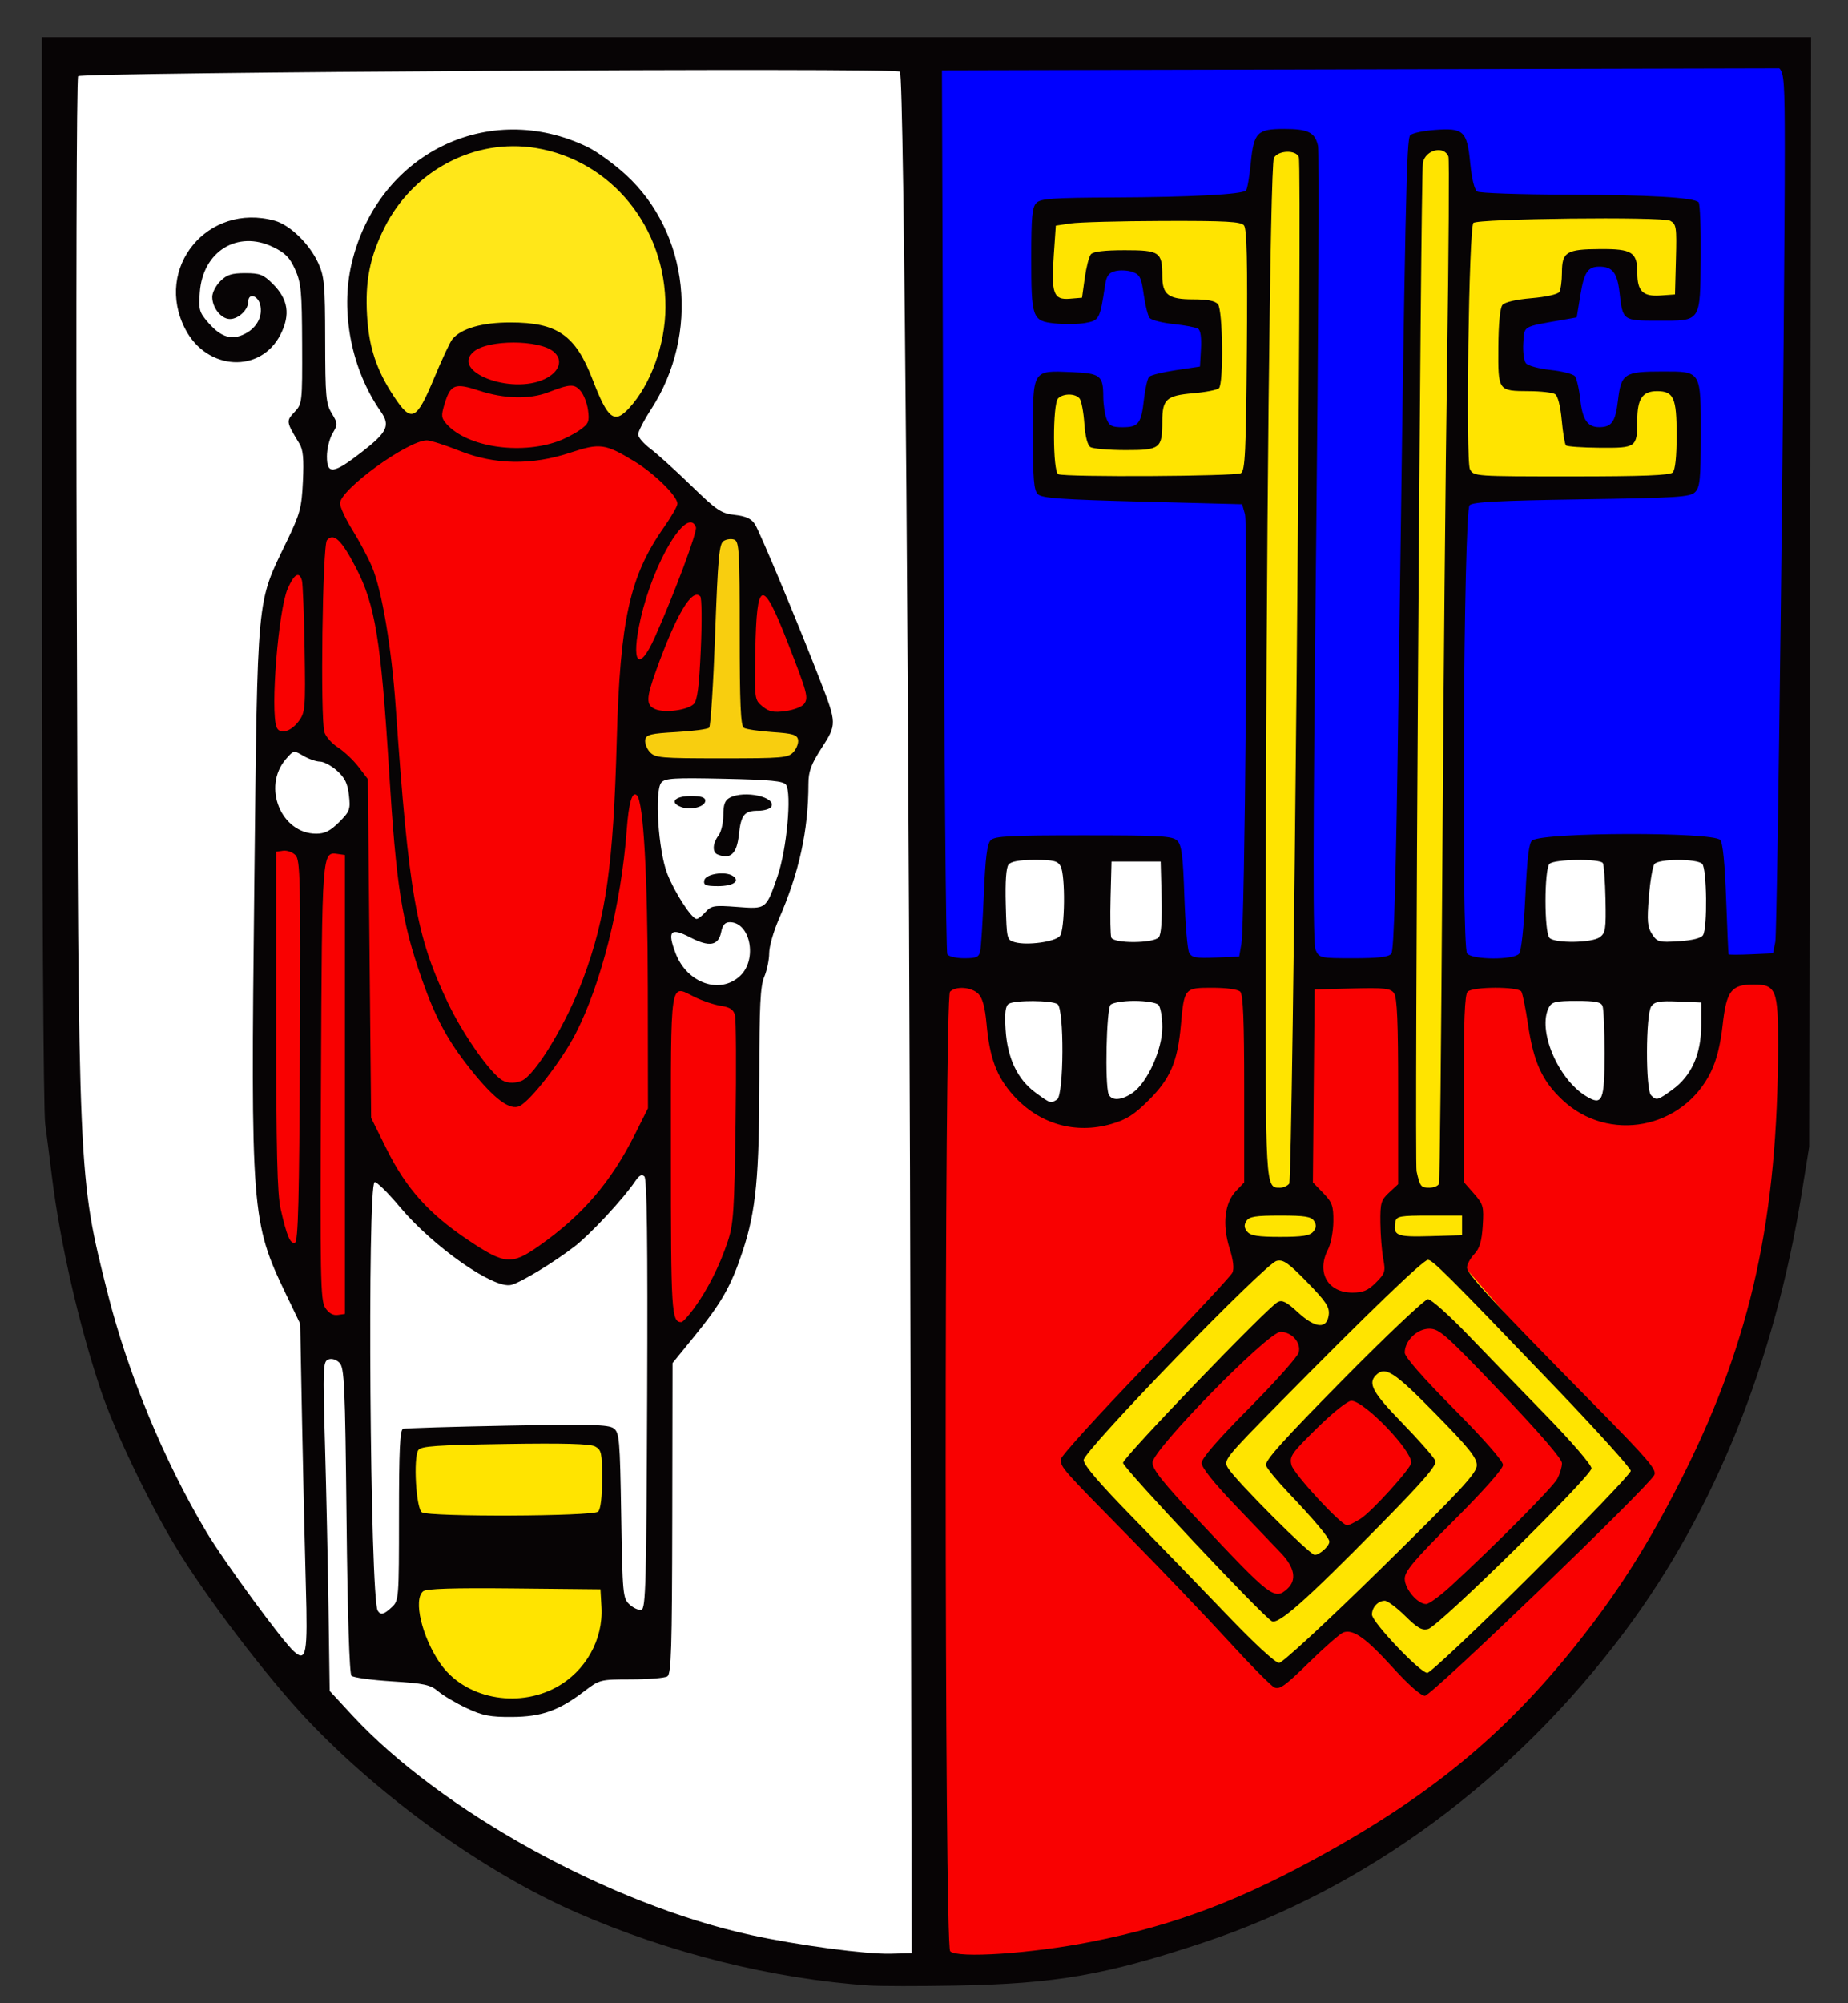
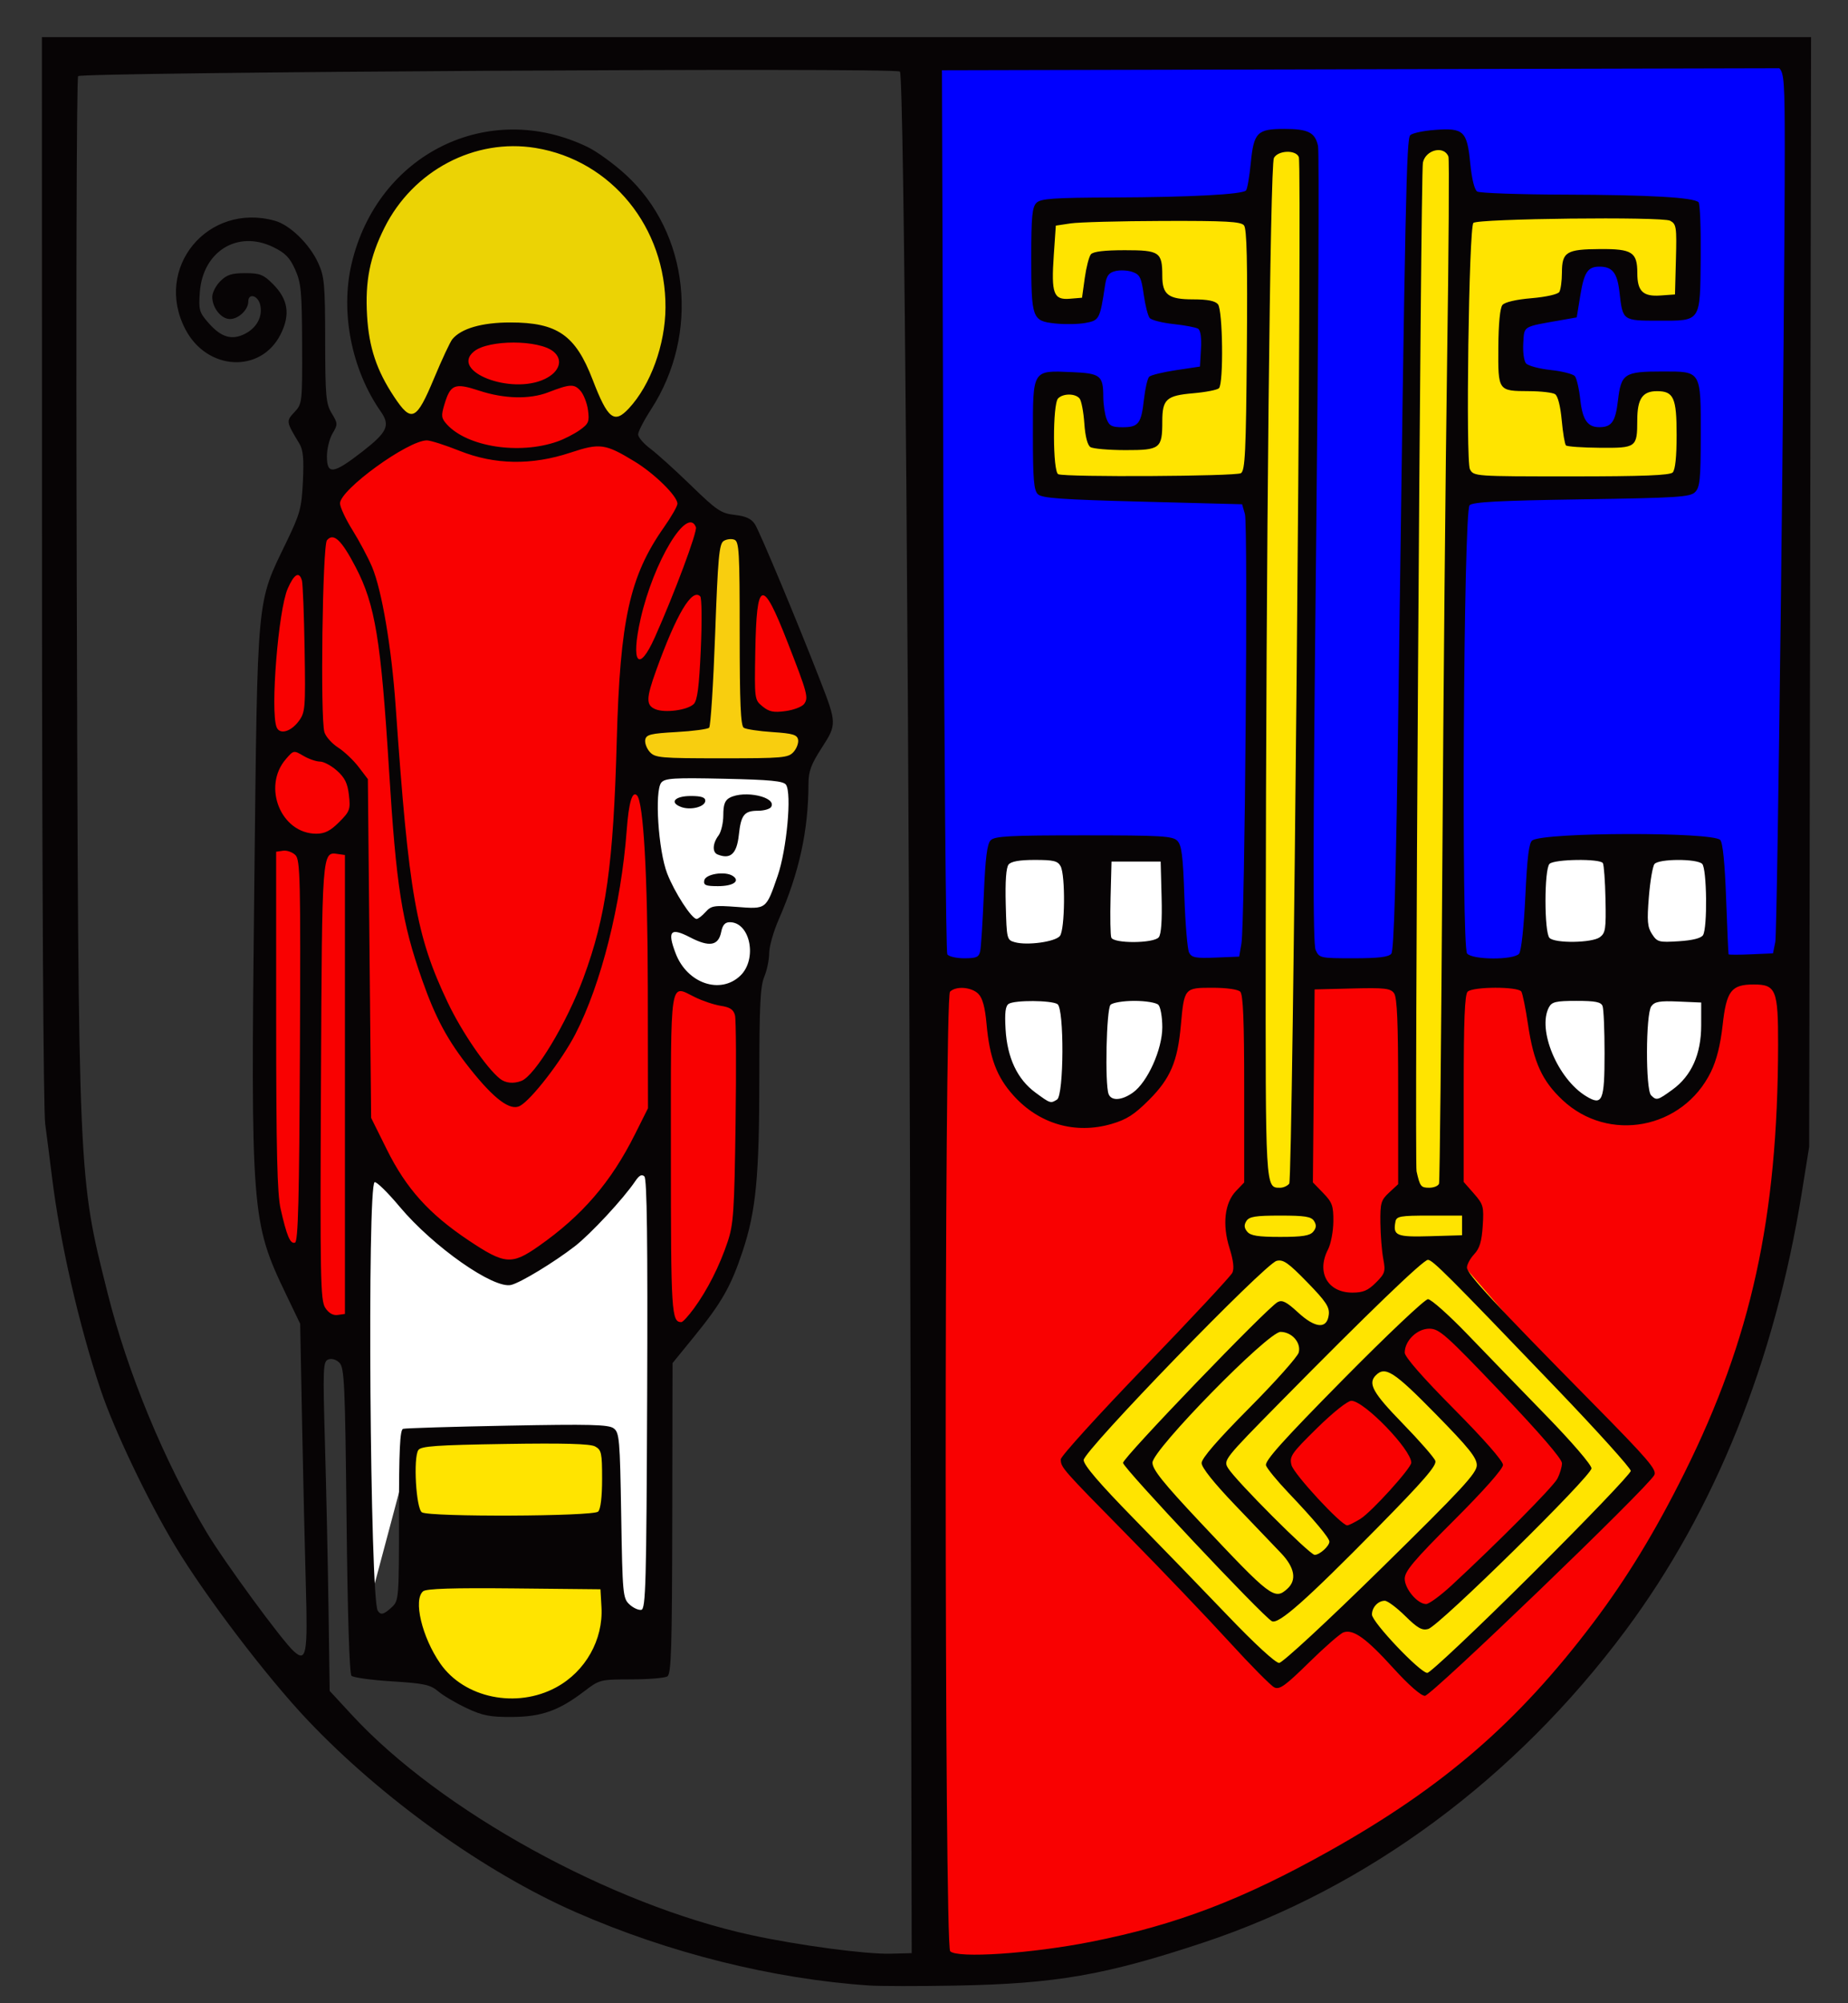
<svg xmlns="http://www.w3.org/2000/svg" xmlns:ns1="http://sodipodi.sourceforge.net/DTD/sodipodi-0.dtd" xmlns:ns2="http://www.inkscape.org/namespaces/inkscape" version="1.0" width="564.1" height="611.113" id="svg1324" ns1:version="0.32" ns2:version="0.44" ns1:docname="Wappen_Krefeld.svg" ns1:docbase="C:\Dokumente und Einstellungen\Lukas Buchs\Desktop">
  <rect width="100%" height="100%" fill="#333333" stroke="none" />
  <ns1:namedview ns2:window-height="573" ns2:window-width="925" ns2:pageshadow="2" ns2:pageopacity="0.0" guidetolerance="10.0" gridtolerance="10.0" objecttolerance="10.0" borderopacity="1.0" bordercolor="#666666" pagecolor="#ffffff" id="base" ns2:zoom="1.0740986" ns2:cx="377.57969" ns2:cy="419.52651" ns2:window-x="66" ns2:window-y="87" ns2:current-layer="svg1324" />
  <defs id="defs1327" />
-   <path d="M 284.649,599.861 C 171.395,597.646 46.393,539.769 17.849,341.348 L 17.66,19.519 L 280.039,16.243 L 284.649,599.861 z " style="fill:white;fill-opacity:1" id="path1357" />
  <path d="M 284.992,296.579 L 546.234,296 L 547.393,355.083 C 534.466,417.497 515.845,475.716 473.828,516.695 C 418.471,570.609 357.654,606.777 283.833,600.686 L 284.992,296.579 z " style="fill:#f90101;fill-opacity:1;fill-rule:evenodd;stroke:none;stroke-width:1px;stroke-linecap:butt;stroke-linejoin:miter;stroke-opacity:1" id="path10127" />
  <path d="M 209.712 81.919 A 52.018 51.609 0 1 1  105.675,81.919 A 52.018 51.609 0 1 1  209.712 81.919 z" transform="matrix(0.929,0,0,0.968,10.766,13.25)" style="opacity:0.9;fill:#ffe400;fill-opacity:1;fill-rule:evenodd;stroke:none;stroke-width:0.5;stroke-miterlimit:4;stroke-dasharray:none;stroke-opacity:1" id="path3103" />
  <path d="M 130.332,128.017 L 141.85,104.647 C 145.021,98.214 168.056,99.893 170.815,104.655 L 185.361,129.754 L 213.744,153.504 L 228.225,163.351 L 252.554,217.801 L 246.761,227.648 L 192.891,227.648 C 200.615,240.824 200.838,270.877 202.738,297.158 L 229.384,305.847 L 227.646,368.406 C 219.73,400.83 211.813,401.264 203.897,408.954 L 107.741,410.691 L 92.101,397.369 C 85.398,386.948 80.696,375.326 81.675,360.297 L 81.095,194.051 C 83.074,175.426 90.712,161.518 101.948,150.607 C 112.284,140.452 121.534,133.556 130.332,128.017 z " style="fill:#f90101;fill-opacity:1;fill-rule:evenodd;stroke:none;stroke-width:1px;stroke-linecap:butt;stroke-linejoin:miter;stroke-opacity:1" id="path16254" />
  <rect width="264.597" height="278.523" x="283.438" y="15.565" style="opacity:1;fill:blue;fill-opacity:1;fill-rule:evenodd;stroke:none;stroke-width:0.5;stroke-miterlimit:4;stroke-dasharray:none;stroke-opacity:1" id="rect1347" />
  <path d="M 379.39,385.75 C 376.497,377.868 376.79,370.623 381.614,364.284 L 383.876,148.545 L 320.842,146.634 L 318.838,119.328 L 333.217,119.054 L 336.947,133.526 L 350.098,130.796 L 354.647,117.416 L 370.255,115.504 L 369.889,96.799 L 353.81,93.248 L 350.987,81.507 L 334.647,78.776 L 331.004,94.477 L 319.169,92.975 L 319.622,65.668 L 382.743,63.347 L 386.064,42.594 L 397.985,41.912 L 398.439,295.586 L 427.563,295.722 L 432.522,45.188 L 443.625,43.686 L 450.631,63.892 L 514.981,65.667 L 515.025,92.427 L 497.579,93.106 L 495.697,80.267 L 480.708,80.536 L 477.598,92.683 L 462.61,96.638 L 463.186,114.52 L 478.097,118.475 L 481.886,132.503 L 495.505,130.967 L 498.884,115.915 L 514.141,116.017 L 513.425,147.249 L 445.535,147.351 L 443.08,363.019 C 446.696,367.542 449.893,377.99 445.038,384.112 L 500.985,448.616 L 434.575,512.784 L 411.859,491.501 L 390.347,510.178 L 328.545,445.438 L 379.39,385.75 z " style="fill:#ffe400;fill-opacity:1;fill-rule:evenodd;stroke:none;stroke-width:1px;stroke-linecap:butt;stroke-linejoin:miter;stroke-opacity:1" id="path4881" />
  <path d="M 126.156,437.438 L 126.156,489.688 C 126.146,490.021 126.156,490.352 126.156,490.688 C 126.156,491.023 126.146,491.354 126.156,491.688 L 126.156,501.344 L 127.969,501.344 C 132.203,513.294 143.375,521.813 156.469,521.812 C 169.563,521.812 180.734,513.294 184.969,501.344 L 185.969,501.344 L 185.969,497.906 C 186.505,495.59 186.781,493.171 186.781,490.688 C 186.781,488.204 186.505,485.785 185.969,483.469 L 185.969,437.438 L 126.156,437.438 z " style="opacity:1;fill:#ffe400;fill-opacity:1;fill-rule:evenodd;stroke:none;stroke-width:0.5;stroke-miterlimit:4;stroke-dasharray:none;stroke-opacity:1" id="path4859" />
  <path d="M 222.031,159.75 C 215.003,167.28 217.676,183.299 216.13,195.626 C 216.13,201.209 214.497,213.859 215.656,217.906 C 202.202,219.761 192.5,221.809 192.5,226.5 C 192.5,231.265 203.089,235.094 216.25,235.094 L 223.625,235.094 C 236.786,235.094 247.406,231.265 247.406,226.5 C 247.406,222.416 239.604,219.014 229.094,218.125 C 230.291,214.044 228.104,205.367 228.104,199.681 C 228.416,199.715 233.028,160.401 222.406,159.75 C 222.276,159.742 222.16,159.734 222.031,159.75 z " style="opacity:1;fill:#f8ce0f;fill-opacity:1;fill-rule:evenodd;stroke:none;stroke-width:0.5;stroke-miterlimit:4;stroke-dasharray:none;stroke-opacity:1" id="rect4868" />
  <path d="M 468.914,258.383 L 523.36,258.383 L 523.94,300.333 C 520.115,355.803 469.267,350.576 467.755,299.754 L 468.914,258.383 z " style="fill:white;fill-opacity:1;fill-rule:evenodd;stroke:none;stroke-width:0.5;stroke-miterlimit:4;stroke-opacity:1" id="rect10125" />
  <path d="M 303.099,259.202 L 356.586,259.781 L 357.744,310.801 C 357.487,344.446 311.597,357.621 302.519,310.221 L 303.099,259.202 z " style="fill:white;fill-opacity:1;fill-rule:evenodd;stroke:none;stroke-width:0.5;stroke-miterlimit:4;stroke-opacity:1" id="rect5756" />
  <path d="M 399.104,298.896 L 428.646,297.737 L 430.384,363.772 L 423.143,373.33 C 426.743,387.457 422.14,395.204 411.848,398.527 C 399.485,393.421 400.095,384.776 404.607,375.067 L 397.946,363.772 L 399.104,298.896 z " style="fill:#f90101;fill-opacity:1;fill-rule:evenodd;stroke:none;stroke-width:0.5;stroke-miterlimit:4;stroke-opacity:1" id="rect13623" />
-   <path d="M 391.574,402.003 L 402.001,411.85 L 371.3,445.447 L 402.001,480.781 L 388.678,491.207 L 347.551,444.867 L 391.574,402.003 z " style="fill:#f90101;fill-opacity:1;fill-rule:evenodd;stroke:none;stroke-width:1px;stroke-linecap:butt;stroke-linejoin:miter;stroke-opacity:1" id="path13629" />
  <path d="M 436.177,399.686 L 482.517,447.764 L 435.018,492.945 L 422.854,481.36 L 454.133,446.026 L 424.012,411.85 L 436.177,399.686 z " style="fill:#f90101;fill-opacity:1;fill-rule:evenodd;stroke:none;stroke-width:1px;stroke-linecap:butt;stroke-linejoin:miter;stroke-opacity:1" id="path14504" />
  <path d="M 414.165,421.697 L 435.018,445.447 L 412.427,469.196 L 390.416,444.867 L 414.165,421.697 z " style="fill:#f90101;fill-opacity:1;fill-rule:evenodd;stroke:none;stroke-width:1px;stroke-linecap:butt;stroke-linejoin:miter;stroke-opacity:1" id="path15379" />
-   <path d="M 108.899 242.129 A 13.323 15.64 0 1 1  82.254,242.129 A 13.323 15.64 0 1 1  108.899 242.129 z" transform="translate(-1.738,0)" style="opacity:1;fill:#ffffff;fill-opacity:1;fill-rule:evenodd;stroke:none;stroke-width:0.5;stroke-miterlimit:4;stroke-dasharray:none;stroke-opacity:1" id="path18002" />
  <path d="M 198.104,235.178 L 243.865,235.178 C 243.843,254.018 241.515,270.936 232.28,282.098 C 232.005,288.358 231.533,294.815 228.225,304.109 C 219.842,305.616 211.035,299.916 202.738,295.42 L 198.104,235.178 z " style="fill:#ffffff;fill-opacity:1;fill-rule:evenodd;stroke:none;stroke-width:1px;stroke-linecap:butt;stroke-linejoin:miter;stroke-opacity:1" id="path18877" />
-   <path d="M 109.479,349.291 C 121.648,368.453 137.304,384.296 154.081,388.101 C 174.622,381.03 189.034,364.356 200.421,348.132 L 200.421,497 L 188.257,492.945 L 185.94,438.496 L 126.277,438.496 L 123.96,494.104 L 110.058,499.317 L 109.479,349.291 z " style="fill:#ffffff;fill-opacity:1;fill-rule:evenodd;stroke:none;stroke-width:1px;stroke-linecap:butt;stroke-linejoin:miter;stroke-opacity:1" id="path22379" />
+   <path d="M 109.479,349.291 C 121.648,368.453 137.304,384.296 154.081,388.101 C 174.622,381.03 189.034,364.356 200.421,348.132 L 200.421,497 L 188.257,492.945 L 185.94,438.496 L 126.277,438.496 L 110.058,499.317 L 109.479,349.291 z " style="fill:#ffffff;fill-opacity:1;fill-rule:evenodd;stroke:none;stroke-width:1px;stroke-linecap:butt;stroke-linejoin:miter;stroke-opacity:1" id="path22379" />
  <path d="M 265.289,605.694 C 235.917,603.705 204.143,595.771 175.789,583.345 C 148.063,571.194 116.641,548.709 93.918,524.759 C 81.473,511.642 62.748,487.047 53.456,471.613 C 45.096,457.727 34.828,436.22 30.738,424.028 C 24.058,404.115 18.313,378.975 15.839,358.828 C 15.231,353.878 14.31,346.678 13.794,342.828 C 13.242,338.714 12.841,268.914 12.822,173.578 L 12.789,11.328 L 282.809,11.328 L 552.828,11.328 L 552.539,180.578 L 552.249,349.828 L 549.998,363.828 C 541.705,415.407 523.433,460.789 496.26,497.302 C 462.537,542.615 417.361,576.001 367.289,592.615 C 337.375,602.54 322.254,605.165 291.789,605.724 C 280.514,605.931 268.589,605.918 265.289,605.694 z M 277.985,436.328 C 277.577,222.448 275.997,23.135 274.699,21.837 C 273.383,20.521 24.58,22.048 23.85,23.229 C 23.366,24.011 23.181,93.391 23.431,180.229 C 23.949,360.642 23.862,358.66 32.808,394.328 C 38.948,418.806 50.044,445.635 62.999,467.328 C 68.438,476.434 86.115,500.549 89.726,503.788 C 93.497,507.171 93.964,504.608 93.359,483.828 C 93.055,473.378 92.541,451.103 92.217,434.328 L 91.628,403.828 L 87.304,394.828 C 76.716,372.792 76.5,370 77.626,269.828 C 78.635,180.1 78.229,184.427 87.444,165.328 C 91.619,156.673 92.066,155.026 92.462,146.828 C 92.793,139.958 92.538,137.236 91.382,135.328 C 87.323,128.624 87.3,128.478 89.874,125.729 C 92.25,123.191 92.288,122.855 92.222,104.988 C 92.162,88.894 91.92,86.304 90.093,82.226 C 88.453,78.562 87.076,77.161 83.342,75.353 C 72.522,70.115 61.898,76.677 60.995,89.155 C 60.603,94.572 60.805,95.276 63.691,98.563 C 67.529,102.934 70.808,103.886 74.841,101.801 C 78.484,99.917 80.278,96.412 79.397,92.901 C 78.685,90.064 75.789,89.34 75.789,91.999 C 75.789,94.481 72.798,97.328 70.191,97.328 C 67.526,97.328 64.789,93.898 64.789,90.56 C 64.789,89.282 65.894,87.132 67.244,85.782 C 69.214,83.812 70.714,83.328 74.844,83.328 C 79.338,83.328 80.409,83.748 83.31,86.649 C 87.968,91.307 88.68,95.978 85.649,102.001 C 79.615,113.992 63.204,113.122 56.59,100.46 C 46.823,81.764 63.404,61.648 83.892,67.34 C 88.528,68.627 94.491,74.44 97.146,80.258 C 99.022,84.369 99.234,86.734 99.26,103.828 C 99.286,120.917 99.487,123.154 101.255,126.078 C 103.132,129.181 103.143,129.458 101.505,132.232 C 100.561,133.829 99.789,136.979 99.789,139.232 C 99.789,144.903 101.765,144.634 110.618,137.755 C 118.225,131.845 119.186,129.767 116.252,125.578 C 107.31,112.811 103.835,95.243 107.324,80.442 C 115.231,46.897 149.089,30.185 179.401,44.864 C 182.213,46.225 187.444,50.025 191.026,53.308 C 210.398,71.058 213.705,101.804 198.726,124.897 C 196.561,128.236 194.789,131.67 194.789,132.529 C 194.789,133.387 196.477,135.353 198.539,136.895 C 200.602,138.438 206.196,143.494 210.972,148.129 C 218.816,155.743 220.103,156.609 224.289,157.08 C 227.661,157.46 229.333,158.229 230.428,159.9 C 231.868,162.097 243.294,189.418 250.263,207.328 C 255.461,220.687 255.469,220.966 250.823,228.154 C 247.57,233.186 246.788,235.309 246.781,239.111 C 246.756,253.426 243.954,266.203 237.705,280.495 C 236.101,284.162 234.789,288.789 234.789,290.777 C 234.789,292.765 234.114,296.007 233.289,297.982 C 232.083,300.867 231.789,306.797 231.786,328.2 C 231.783,358.877 230.788,369.339 226.698,381.67 C 223.134,392.417 220.288,397.416 211.806,407.828 L 205.289,415.828 L 205.21,463.163 C 205.144,502.919 204.904,510.642 203.71,511.398 C 202.929,511.892 197.966,512.304 192.683,512.312 C 183.218,512.327 183.008,512.38 178.4,515.898 C 170.608,521.848 165.347,523.723 156.289,523.778 C 149.598,523.819 147.334,523.38 142.452,521.093 C 139.241,519.589 135.348,517.293 133.802,515.991 C 131.352,513.93 129.525,513.533 119.639,512.913 C 113.397,512.522 107.839,511.758 107.289,511.216 C 106.666,510.601 106.101,492.751 105.789,463.813 C 105.341,422.177 105.117,417.224 103.617,415.725 C 102.614,414.723 101.25,414.32 100.211,414.719 C 98.603,415.336 98.53,417.211 99.2,440.606 C 99.598,454.478 100.083,477.078 100.279,490.828 L 100.635,515.828 L 107.462,523.213 C 134.443,552.401 186.35,580.99 229.289,590.311 C 243.672,593.434 264.239,596.183 271.789,595.992 L 278.289,595.828 L 277.985,436.328 z M 333.002,592.373 C 359.053,587.226 379.315,579.504 405.946,564.571 C 440.507,545.192 463.332,525.46 486.245,495.156 C 496.537,481.543 505.271,467.211 514.173,449.328 C 534.593,408.306 542.665,371.453 542.763,318.8 C 542.794,301.985 542.129,300.328 535.343,300.328 C 528.457,300.328 526.992,302.243 525.826,312.77 C 525.163,318.752 523.981,323.459 522.256,326.985 C 513.702,344.469 491.008,348.769 476.949,335.57 C 470.724,329.726 468.139,324.069 466.426,312.547 C 465.698,307.65 464.781,303.123 464.387,302.486 C 463.415,300.913 449.568,300.948 447.989,302.528 C 447.112,303.405 446.789,311.376 446.789,332.145 L 446.789,360.563 L 449.896,364.102 C 452.801,367.411 452.976,368.048 452.6,373.951 C 452.297,378.713 451.657,380.839 449.994,382.61 C 448.781,383.9 447.789,385.735 447.789,386.687 C 447.789,388.6 456.379,397.859 486.092,427.974 C 503.135,445.248 505.828,448.387 504.97,449.989 C 502.89,453.876 436.911,517.328 434.95,517.328 C 433.745,517.328 429.948,513.991 425.195,508.756 C 416.995,499.723 413.092,496.934 410.102,497.971 C 409.105,498.316 404.375,502.443 399.592,507.14 C 392.328,514.274 390.58,515.528 388.982,514.754 C 387.93,514.244 381.728,507.978 375.2,500.828 C 368.672,493.678 354.793,479.156 344.357,468.557 C 324.034,447.918 323.828,447.683 323.804,445.171 C 323.796,444.261 335.377,431.507 349.539,416.831 C 363.702,402.154 375.691,389.296 376.183,388.258 C 376.777,387.002 376.484,384.487 375.31,380.754 C 373.052,373.575 373.806,366.963 377.298,363.318 L 379.789,360.718 L 379.789,332.223 C 379.789,311.393 379.466,303.405 378.589,302.528 C 377.874,301.813 374.428,301.328 370.064,301.328 C 361.514,301.328 361.479,301.369 360.447,312.861 C 359.462,323.834 357.245,329.019 350.765,335.505 C 346.246,340.03 343.912,341.527 339.278,342.874 C 328.207,346.092 317.176,342.889 309.349,334.182 C 304.237,328.497 302.096,322.814 301.148,312.419 C 300.675,307.228 299.921,304.46 298.631,303.169 C 296.544,301.082 291.788,300.729 289.989,302.528 C 288.201,304.316 288.25,593.363 290.039,595.237 C 292.178,597.478 314.788,595.971 333.002,592.373 z M 169.812,514.722 C 178.711,509.883 184.162,500.218 183.598,490.278 L 183.289,484.828 L 156.912,484.561 C 138.289,484.372 130.131,484.629 129.162,485.433 C 126.087,487.985 128.79,499.392 134.381,507.459 C 141.714,518.042 157.685,521.315 169.812,514.722 z M 467.552,480.267 C 484.182,463.733 497.789,449.532 497.789,448.709 C 497.789,447.886 487.564,436.551 475.067,423.52 C 441.881,388.917 437.291,384.328 435.865,384.328 C 434.438,384.328 417.384,400.75 390.832,427.694 C 373.651,445.129 373.399,445.447 374.859,447.855 C 377.181,451.681 399.803,474.328 401.304,474.328 C 402.818,474.328 405.789,471.653 405.789,470.291 C 405.789,469.167 401.215,463.711 393.244,455.328 C 389.845,451.753 386.787,448.029 386.449,447.053 C 385.98,445.703 391.621,439.416 409.996,420.803 C 423.286,407.341 434.936,396.328 435.887,396.328 C 436.837,396.328 442.266,401.158 447.952,407.061 C 453.637,412.964 464.477,424.15 472.039,431.919 C 479.834,439.926 485.793,446.863 485.797,447.936 C 485.807,450.283 439.291,496.019 435.955,496.941 C 434.082,497.459 432.693,496.672 428.921,492.957 C 426.336,490.411 423.538,488.328 422.705,488.328 C 420.653,488.328 418.789,490.332 418.789,492.538 C 418.789,494.836 433.502,510.328 435.685,510.328 C 436.581,510.328 450.921,496.8 467.552,480.267 z M 421.539,478.541 C 446.293,454.241 450.789,449.39 450.789,446.982 C 450.789,444.683 448.355,441.656 438.119,431.232 C 425.529,418.409 422.842,416.675 419.989,419.528 C 417.468,422.049 419.019,424.844 428.139,434.218 C 433.282,439.503 437.778,444.642 438.131,445.638 C 438.625,447.032 434.58,451.706 420.531,465.974 C 398.499,488.348 390.219,495.668 388.212,494.544 C 385.251,492.887 342.81,447.763 342.8,446.261 C 342.789,444.661 386.808,398.923 390.006,397.211 C 391.393,396.469 392.719,397.143 396.224,400.374 C 401.536,405.271 405.095,405.52 405.61,401.032 C 405.875,398.726 404.718,396.992 399.011,391.136 C 393.215,385.189 391.699,384.133 389.683,384.639 C 386.072,385.546 330.789,442.577 330.789,445.395 C 330.789,446.93 335.573,452.517 346.057,463.229 C 354.455,471.808 367.465,485.24 374.968,493.078 C 383.042,501.511 389.362,507.313 390.45,507.291 C 391.485,507.271 405.087,494.692 421.539,478.541 z M 119.601,490.289 C 121.744,488.292 121.789,487.708 121.789,462.257 C 121.789,442.335 122.081,436.175 123.039,435.88 C 123.727,435.668 138.039,435.231 154.844,434.909 C 180.062,434.425 185.732,434.565 187.303,435.714 C 189.068,437.004 189.238,438.953 189.621,462.292 C 190.015,486.308 190.132,487.569 192.133,489.434 C 193.288,490.509 194.92,491.256 195.761,491.095 C 197.11,490.835 197.319,483.143 197.546,425.371 C 197.73,378.688 197.488,359.639 196.701,358.885 C 195.916,358.132 195.122,358.536 193.944,360.284 C 190.32,365.665 180.262,376.491 175.417,380.226 C 169.018,385.158 159.016,391.224 156.044,391.975 C 150.744,393.314 132.202,380.317 121.966,368.088 C 118.372,363.794 114.949,360.441 114.36,360.637 C 112.048,361.407 112.958,487.556 115.303,491.351 C 116.197,492.796 117.166,492.557 119.601,490.289 z M 443.113,483.621 C 457.167,470.634 474.022,453.65 475.358,451.127 C 476.145,449.642 476.789,447.497 476.789,446.361 C 476.789,445.047 470.032,437.209 458.21,424.811 C 441.3,407.077 439.331,405.328 436.283,405.328 C 432.563,405.328 428.789,409.01 428.789,412.64 C 428.789,413.934 434.285,420.219 443.789,429.795 C 452.943,439.018 458.789,445.677 458.789,446.88 C 458.789,448.09 452.99,454.642 443.789,463.828 C 431.572,476.024 428.789,479.324 428.789,481.61 C 428.789,484.706 432.699,489.328 435.318,489.328 C 436.209,489.328 439.717,486.76 443.113,483.621 z M 392.96,484.673 C 395.905,482.008 395.224,478.187 391.021,473.779 C 388.948,471.606 382.648,465.021 377.021,459.147 C 370.531,452.373 366.789,447.681 366.789,446.317 C 366.789,444.888 371.656,439.269 381.322,429.539 C 389.316,421.493 396.119,413.861 396.441,412.578 C 397.198,409.562 394.339,406.335 390.884,406.305 C 387.082,406.271 351.789,442.286 351.789,446.2 C 351.789,448.274 355.076,452.377 366.333,464.353 C 387.935,487.338 389.063,488.199 392.96,484.673 z M 415.259,463.346 C 418.662,461.243 430.789,447.859 430.789,446.207 C 430.789,442.203 416.383,427.328 412.505,427.328 C 411.351,427.328 406.93,430.845 402.005,435.682 C 394.184,443.364 393.557,444.269 394.221,446.932 C 394.899,449.648 409.404,465.328 411.239,465.328 C 411.687,465.328 413.496,464.436 415.259,463.346 z M 182.589,461.128 C 183.34,460.377 183.789,456.646 183.789,451.163 C 183.789,443.213 183.589,442.291 181.635,441.245 C 180.111,440.43 172.049,440.21 154.077,440.495 C 133.203,440.827 128.498,441.16 127.692,442.363 C 126.109,444.729 127.004,460.221 128.789,461.349 C 131.112,462.817 181.105,462.611 182.589,461.128 z M 211.876,399.078 C 215.971,393.461 219.643,386.198 222.111,378.828 C 223.904,373.477 224.166,369.54 224.533,342.457 C 224.76,325.754 224.682,311.036 224.359,309.751 C 223.915,307.979 222.869,307.275 220.031,306.835 C 217.973,306.517 214.392,305.318 212.074,304.171 C 204.335,300.344 204.789,297.356 204.789,352.096 C 204.789,400.516 204.964,403.328 207.983,403.328 C 208.419,403.328 210.171,401.415 211.876,399.078 z M 105.289,330.828 L 105.289,260.828 L 103.202,260.529 C 98.245,259.821 98.311,258.933 97.975,330.058 C 97.691,390.066 97.818,396.722 99.288,398.966 C 100.364,400.609 101.656,401.345 103.102,401.139 L 105.289,400.828 L 105.289,330.828 z M 419.991,391.279 C 422.789,388.482 422.974,387.886 422.241,384.029 C 421.802,381.718 421.409,376.794 421.366,373.086 C 421.296,366.966 421.543,366.108 424.039,363.795 L 426.789,361.247 L 426.789,332.978 C 426.789,311.797 426.473,304.277 425.527,302.984 C 424.436,301.491 422.711,301.296 412.777,301.543 L 401.289,301.828 L 401.024,331.264 L 400.758,360.701 L 403.906,363.948 C 406.674,366.804 407.047,367.854 407.004,372.65 C 406.977,375.651 406.243,379.483 405.372,381.167 C 401.768,388.136 405.272,394.328 412.821,394.328 C 416.082,394.328 417.579,393.691 419.991,391.279 z M 164.373,380.188 C 177.715,370.851 186.496,360.659 193.839,345.987 L 197.789,338.096 L 197.741,301.462 C 197.696,267.105 196.431,244.636 194.429,242.634 C 192.987,241.192 191.932,244.778 191.301,253.267 C 189.619,275.915 183.494,300.241 175.655,315.416 C 171.486,323.484 162.214,335.495 158.702,337.374 C 155.766,338.946 150.91,335.345 143.602,326.176 C 136.67,317.479 132.967,310.628 128.82,298.828 C 122.65,281.268 120.962,270.544 118.747,234.828 C 116.291,195.228 114.525,184.469 108.611,173.102 C 104.227,164.676 101.805,162.399 99.798,164.816 C 98.44,166.453 97.741,218.95 99.019,223.328 C 99.42,224.703 101.293,226.818 103.181,228.029 C 105.069,229.24 107.891,231.904 109.451,233.95 L 112.289,237.669 L 112.789,289.345 L 113.289,341.022 L 118.072,350.653 C 123.992,362.575 130.927,370.285 142.982,378.349 C 154.052,385.753 156.161,385.935 164.373,380.188 z M 91.547,320.574 C 91.781,267.96 91.651,262.333 90.173,260.854 C 89.275,259.956 87.583,259.358 86.414,259.524 L 84.289,259.828 L 84.298,311.328 C 84.305,351.171 84.615,364.186 85.669,368.828 C 87.552,377.118 88.594,379.559 90.045,379.076 C 91.014,378.753 91.346,365.816 91.547,320.574 z M 400.859,375.744 C 401.813,374.594 401.885,373.703 401.122,372.494 C 400.264,371.134 398.364,370.828 390.789,370.828 C 383.214,370.828 381.314,371.134 380.456,372.494 C 379.693,373.703 379.766,374.594 380.72,375.744 C 381.736,376.968 384.021,377.328 390.789,377.328 C 397.557,377.328 399.843,376.968 400.859,375.744 z M 446.289,373.828 L 446.289,370.828 L 436.303,370.828 C 427.464,370.828 426.276,371.035 425.968,372.636 C 425.137,376.951 426.233,377.416 436.522,377.114 L 446.289,376.828 L 446.289,373.828 z M 393.539,361.078 C 394.636,359.7 397.522,50.679 396.464,47.922 C 395.587,45.638 390.124,45.833 388.861,48.193 C 387.724,50.318 386.468,169.142 386.359,284.923 C 386.285,363.437 386.221,362.328 390.789,362.328 C 391.754,362.328 392.992,361.765 393.539,361.078 z M 439.262,361.078 C 439.488,360.39 439.94,316.853 440.267,264.328 C 440.593,211.803 441.257,141.88 441.742,108.944 C 442.227,76.009 442.401,48.481 442.129,47.772 C 440.805,44.319 435.185,45.643 434.339,49.606 C 433.639,52.886 431.742,354.396 432.403,357.328 C 433.452,361.98 433.722,362.328 436.289,362.328 C 437.699,362.328 439.037,361.765 439.262,361.078 z M 322.662,335.427 C 324.766,334.094 324.882,307.648 322.789,306.314 C 320.916,305.12 309.769,305.054 307.92,306.226 C 306.909,306.866 306.654,308.893 306.948,313.96 C 307.454,322.7 310.531,329.229 316.06,333.295 C 320.609,336.641 320.7,336.67 322.662,335.427 z M 489.789,321.287 C 489.789,314.249 489.516,307.779 489.182,306.909 C 488.705,305.665 487.004,305.328 481.217,305.328 C 474.966,305.328 473.704,305.618 472.824,307.262 C 469.179,314.073 475.459,329.115 484.156,334.405 C 489.14,337.435 489.789,335.924 489.789,321.287 z M 345.816,333.308 C 350.292,330.121 354.789,320.128 354.789,313.368 C 354.789,310.266 354.249,307.188 353.589,306.528 C 352.918,305.856 349.7,305.328 346.289,305.328 C 342.878,305.328 339.66,305.856 338.989,306.528 C 337.727,307.789 337.228,330.702 338.396,333.746 C 339.229,335.917 342.417,335.729 345.816,333.308 z M 510.506,332.417 C 516.322,328.204 519.279,321.606 519.285,312.828 L 519.289,305.828 L 512.313,305.527 C 506.607,305.281 505.105,305.543 504.063,306.968 C 502.344,309.318 502.282,332.42 503.989,334.128 C 505.651,335.79 505.964,335.708 510.506,332.417 z M 159.152,329.742 C 163.335,328.137 172.995,312.112 178.09,298.328 C 185.021,279.577 187.237,263.793 188.268,225.835 C 189.266,189.088 192.221,175.733 202.633,160.912 C 204.919,157.658 206.789,154.397 206.789,153.665 C 206.789,151.359 199.799,144.479 193.684,140.764 C 184.719,135.317 183.123,135.1 174.099,138.09 C 162.317,141.993 150.991,141.807 140.289,137.532 C 135.889,135.775 131.389,134.341 130.289,134.345 C 124.481,134.37 103.789,149.375 103.789,153.562 C 103.789,154.689 105.504,158.36 107.599,161.719 C 109.694,165.079 112.376,170.118 113.558,172.918 C 116.559,180.025 119.521,197.502 120.781,215.54 C 124.787,272.895 127.006,285.5 136.677,305.828 C 140.954,314.816 148.439,325.739 152.61,329.078 C 154.296,330.427 156.723,330.674 159.152,329.742 z M 225.984,297.64 C 231.249,292.597 229.024,281.328 222.764,281.328 C 221.319,281.328 220.569,282.178 220.145,284.298 C 219.299,288.526 216.547,289.005 210.658,285.95 C 204.655,282.835 203.622,283.983 206.246,290.854 C 209.738,299.997 219.884,303.485 225.984,297.64 z M 299.217,290.078 C 299.473,288.84 299.965,281.078 300.312,272.828 C 300.779,261.7 301.318,257.44 302.401,256.328 C 303.627,255.067 308.168,254.828 330.789,254.828 C 354.451,254.828 357.917,255.027 359.363,256.473 C 360.696,257.806 361.108,261.037 361.529,273.473 C 361.815,281.918 362.466,289.634 362.977,290.62 C 363.762,292.137 365.011,292.368 371.083,292.12 L 378.261,291.828 L 378.945,287.828 C 380,281.648 380.99,160.219 380.013,156.828 L 379.149,153.828 L 348.719,153.037 C 323.812,152.39 318.017,151.975 316.789,150.751 C 315.576,149.542 315.289,146.087 315.289,132.711 C 315.289,112.659 315.08,112.999 327.081,113.513 C 335.923,113.891 336.75,114.531 336.774,121.012 C 336.782,123.314 337.228,126.352 337.764,127.762 C 338.581,129.911 339.373,130.328 342.642,130.328 C 347.54,130.328 348.354,129.272 349.189,121.841 C 349.559,118.548 350.277,115.44 350.784,114.933 C 351.29,114.426 354.986,113.52 358.997,112.92 L 366.289,111.828 L 366.597,106.422 C 366.792,102.985 366.466,100.746 365.701,100.273 C 365.039,99.864 361.666,99.226 358.205,98.855 C 354.744,98.485 351.472,97.65 350.932,97 C 350.393,96.35 349.576,93.131 349.117,89.846 C 348.393,84.661 347.939,83.753 345.677,82.957 C 344.243,82.453 341.902,82.333 340.473,82.692 C 338.411,83.21 337.76,84.113 337.31,87.086 C 335.744,97.425 335.573,97.748 331.289,98.526 C 329.089,98.926 324.894,98.988 321.967,98.666 C 315.054,97.904 314.789,97.153 314.789,78.334 C 314.789,66.155 315.073,63.187 316.361,61.899 C 317.689,60.57 321.361,60.314 340.111,60.24 C 363.376,60.149 379.134,59.316 380.335,58.115 C 380.727,57.723 381.387,53.93 381.803,49.686 C 382.713,40.391 383.765,39.328 392.046,39.328 C 399.289,39.328 401.427,40.403 402.327,44.498 C 402.712,46.251 402.446,101.595 401.738,167.485 C 400.766,257.795 400.731,287.905 401.597,289.806 C 402.718,292.266 403,292.328 413.145,292.328 C 420.789,292.328 423.849,291.96 424.695,290.942 C 425.519,289.949 426.133,268.182 426.862,214.192 C 428.948,59.605 429.308,42.409 430.478,41.239 C 431.098,40.619 434.459,39.896 437.947,39.632 C 446.777,38.964 447.821,39.94 448.783,49.764 C 449.253,54.561 450.074,57.893 450.918,58.428 C 451.672,58.906 463.764,59.332 477.789,59.374 C 503.563,59.452 517.029,60.224 518.49,61.707 C 518.93,62.153 519.22,69.728 519.136,78.54 C 518.946,98.47 519.377,97.828 506.219,97.828 C 495.302,97.828 495.333,97.85 494.356,89.214 C 493.673,83.18 492.187,81.308 488.105,81.343 C 484.684,81.372 483.539,83.107 482.415,89.963 L 481.289,96.826 L 476.789,97.618 C 464.561,99.769 465.322,99.315 464.981,104.655 C 464.812,107.31 465.177,110.09 465.793,110.832 C 466.409,111.574 469.797,112.49 473.323,112.868 C 476.848,113.246 480.182,114.096 480.73,114.757 C 481.279,115.418 482.02,118.63 482.377,121.893 C 483.057,128.107 484.609,130.339 488.23,130.312 C 491.978,130.284 493.118,128.648 493.877,122.21 C 494.851,113.95 495.802,113.328 507.445,113.328 C 519.42,113.328 519.176,112.916 519.154,133.118 C 519.14,146.192 518.89,148.656 517.428,150.118 C 515.907,151.64 512.107,151.882 482.802,152.328 C 457.674,152.709 449.578,153.135 448.587,154.127 C 446.752,155.964 446.019,288.695 447.832,290.879 C 449.466,292.848 462.069,292.901 463.692,290.945 C 464.371,290.127 465.153,282.955 465.607,273.382 C 466.177,261.356 466.729,256.983 467.754,256.349 C 471.786,253.857 522.61,253.751 525.093,256.229 C 525.872,257.007 526.501,263.25 526.896,274.125 C 527.23,283.312 527.568,290.961 527.646,291.123 C 527.725,291.286 530.808,291.286 534.498,291.123 L 541.206,290.828 L 541.911,287.328 C 542.567,284.069 544.809,95.786 544.795,45.149 C 544.79,25.388 544.576,22.258 543.135,20.816 L 287.525,21.432 L 287.972,155.676 C 288.218,229.51 288.754,290.461 289.163,291.124 C 289.572,291.786 291.897,292.328 294.329,292.328 C 298.11,292.328 298.819,292.001 299.217,290.078 z M 323.539,285.522 C 325.079,283.58 325.246,267.05 323.754,264.262 C 322.885,262.639 321.618,262.328 315.876,262.328 C 311.244,262.328 308.66,262.778 307.877,263.722 C 307.115,264.64 306.817,268.815 307.004,275.929 C 307.283,286.506 307.343,286.756 309.789,287.434 C 313.604,288.492 322.123,287.307 323.539,285.522 z M 353.702,285.933 C 354.464,285.015 354.762,280.83 354.574,273.683 L 354.289,262.828 L 346.789,262.828 L 339.289,262.828 L 339.003,273.763 C 338.846,279.778 338.945,285.29 339.222,286.013 C 339.939,287.881 352.141,287.814 353.702,285.933 z M 488.348,285.904 C 490.075,284.637 490.266,283.363 490.078,274.372 C 489.962,268.812 489.598,263.828 489.269,263.296 C 488.397,261.883 474.434,262.082 472.989,263.528 C 471.349,265.168 471.349,284.487 472.989,286.128 C 474.69,287.828 485.948,287.664 488.348,285.904 z M 519.842,285.276 C 521.233,283.078 521.022,264.96 519.589,263.528 C 517.974,261.912 506.335,261.952 505.03,263.578 C 504.479,264.265 503.707,268.78 503.315,273.612 C 502.718,280.988 502.875,282.809 504.292,284.972 C 505.874,287.386 506.387,287.522 512.453,287.136 C 516.647,286.869 519.249,286.214 519.842,285.276 z M 215.384,278.206 C 217.112,276.282 218.002,276.139 224.948,276.668 C 233.984,277.356 233.818,277.482 237.374,267.206 C 240.157,259.164 241.729,242.021 239.926,239.391 C 239.149,238.258 235.152,237.871 221.051,237.564 C 205.711,237.229 202.977,237.396 201.862,238.74 C 199.76,241.272 200.941,259.478 203.66,266.472 C 205.908,272.256 211.14,280.328 212.64,280.328 C 213.102,280.328 214.336,279.373 215.384,278.206 z M 214.974,268.578 C 215.347,266.611 221.313,265.669 223.667,267.205 C 226.073,268.774 223.829,270.328 219.157,270.328 C 215.398,270.328 214.698,270.035 214.974,268.578 z M 219.039,260.665 C 217.375,259.994 217.507,257.284 219.321,254.886 C 220.128,253.819 220.789,251.022 220.789,248.672 C 220.789,245.47 221.274,244.138 222.723,243.363 C 227.239,240.946 237.241,243.169 235.383,246.176 C 234.991,246.809 233.178,247.328 231.353,247.328 C 227.185,247.328 226.182,248.597 225.529,254.701 C 224.91,260.475 222.976,262.254 219.039,260.665 z M 207.927,246.183 C 204.219,244.811 205.96,242.828 210.872,242.828 C 214.033,242.828 215.289,243.234 215.289,244.256 C 215.289,246.115 210.871,247.272 207.927,246.183 z M 103.516,250.8 C 106.786,247.53 107.005,246.932 106.514,242.583 C 106.108,238.975 105.267,237.25 102.872,235.11 C 101.159,233.58 98.822,232.328 97.678,232.328 C 96.534,232.328 94.256,231.54 92.616,230.578 C 89.662,228.844 89.611,228.854 87.256,231.581 C 79.964,240.027 85.799,254.328 96.537,254.328 C 99.154,254.328 100.842,253.474 103.516,250.8 z M 242.222,229.402 C 243.18,228.343 243.808,226.655 243.617,225.652 C 243.329,224.135 242.006,223.743 235.78,223.328 C 231.66,223.053 227.727,222.463 227.039,222.018 C 226.088,221.403 225.789,214.517 225.789,193.237 C 225.789,168.262 225.614,165.197 224.153,164.637 C 223.253,164.292 221.791,164.466 220.903,165.024 C 219.523,165.892 219.144,170.036 218.289,193.604 C 217.739,208.765 216.919,221.538 216.466,221.988 C 216.014,222.438 211.518,223.036 206.476,223.317 C 198.63,223.754 197.259,224.09 196.962,225.652 C 196.77,226.655 197.398,228.343 198.356,229.402 C 199.967,231.182 201.629,231.328 220.289,231.328 C 238.949,231.328 240.611,231.182 242.222,229.402 z M 91.189,219.995 C 93.18,217.311 93.273,216.163 92.979,197.995 C 92.808,187.453 92.44,178.04 92.161,177.078 C 91.325,174.192 89.786,175.077 87.816,179.578 C 84.962,186.095 82.492,216.783 84.416,221.799 C 85.333,224.188 88.755,223.278 91.189,219.995 z M 211.767,214.768 C 212.874,213.669 213.413,209.481 213.919,198.064 C 214.29,189.684 214.218,182.43 213.759,181.945 C 211.265,179.309 206.507,187.279 200.296,204.496 C 197.205,213.067 197.16,215.126 200.039,216.342 C 202.959,217.574 209.875,216.646 211.767,214.768 z M 245.45,214.752 C 246.857,212.858 246.489,211.487 240.37,195.828 C 232.678,176.141 230.94,176.658 230.549,198.744 C 230.291,213.378 230.307,213.496 232.777,215.508 C 234.785,217.143 236.137,217.416 239.777,216.924 C 242.259,216.589 244.811,215.612 245.45,214.752 z M 199.879,194.445 C 205.846,181.113 212.929,162.133 212.426,160.823 C 209.869,154.159 199.512,171.297 195.552,188.748 C 192.478,202.291 194.926,205.514 199.879,194.445 z M 378.789,144.35 C 380.068,143.542 380.334,138.016 380.597,106.787 C 380.824,79.731 380.596,69.8 379.724,68.749 C 378.762,67.59 374.187,67.341 354.917,67.402 C 341.922,67.442 329.264,67.78 326.789,68.152 L 322.289,68.828 L 321.667,77.828 C 320.857,89.557 321.585,91.548 326.536,91.138 L 330.287,90.828 L 331.119,84.832 C 331.577,81.535 332.42,78.272 332.993,77.582 C 333.692,76.74 337.104,76.328 343.376,76.328 C 353.968,76.328 354.789,76.893 354.789,84.19 C 354.789,89.921 356.651,91.328 364.238,91.328 C 368.608,91.328 370.924,91.786 371.782,92.819 C 373.265,94.606 373.529,116.988 372.084,118.433 C 371.569,118.948 368.029,119.639 364.218,119.968 C 356.009,120.677 354.789,121.792 354.789,128.584 C 354.789,136.831 354.144,137.33 343.504,137.312 C 338.436,137.304 333.645,136.89 332.859,136.392 C 331.954,135.819 331.267,133.159 330.99,129.157 C 330.749,125.676 330.101,122.265 329.548,121.578 C 328.273,119.99 324.555,119.961 322.989,121.528 C 321.284,123.232 321.329,143.975 323.039,144.665 C 325.372,145.607 377.264,145.313 378.789,144.35 z M 510.589,144.128 C 511.366,143.351 511.789,139.321 511.789,132.699 C 511.789,121.334 510.889,119.328 505.789,119.328 C 501.373,119.328 499.791,121.647 499.774,128.149 C 499.751,136.522 499.523,136.69 488.302,136.6 C 482.993,136.557 478.359,136.231 478.004,135.875 C 477.648,135.52 477.066,132.054 476.711,128.172 C 476.314,123.849 475.526,120.775 474.676,120.237 C 473.913,119.754 470.364,119.344 466.789,119.328 C 457.235,119.282 457.276,119.341 457.366,105.919 C 457.414,98.72 457.88,93.923 458.617,93.035 C 459.336,92.168 462.768,91.369 467.483,90.971 C 471.873,90.6 475.515,89.785 475.967,89.074 C 476.402,88.388 476.765,85.745 476.774,83.2 C 476.795,76.848 478.096,76.042 488.436,75.977 C 498.221,75.915 499.789,76.93 499.789,83.328 C 499.789,88.838 501.528,90.523 506.825,90.145 L 511.289,89.828 L 511.572,79.131 C 511.835,69.21 511.707,68.354 509.802,67.334 C 507.394,66.046 451.013,66.679 449.748,68.009 C 448.369,69.459 447.371,140.678 448.695,143.152 C 449.851,145.311 450.083,145.328 479.624,145.328 C 501.441,145.328 509.71,145.007 510.589,144.128 z M 170.105,134.703 C 172.204,133.97 175.292,132.394 176.967,131.201 C 179.694,129.259 179.958,128.62 179.486,125.102 C 179.196,122.941 178.146,120.274 177.152,119.176 C 175.229,117.051 174.018,117.116 167.289,119.702 C 161.647,121.871 153.913,121.683 146.326,119.192 C 138.771,116.712 137.502,117.217 135.636,123.443 C 134.617,126.846 134.708,127.58 136.379,129.427 C 142.606,136.307 158.429,138.783 170.105,134.703 z M 191.97,124.578 C 198.61,117.429 203.073,105.14 203.136,93.828 C 203.274,69.381 186.659,48.954 163.539,45.144 C 144.933,42.078 126.096,51.997 117.358,69.462 C 112.884,78.405 111.421,85.807 112.049,96.328 C 112.625,106.001 114.965,113.007 120.306,121.051 C 125.619,129.053 127.088,128.371 132.507,115.385 C 134.903,109.642 137.41,104.283 138.076,103.477 C 140.791,100.196 147.12,98.371 155.789,98.371 C 170.129,98.371 175.671,102.224 180.902,115.828 C 185.527,127.858 187.485,129.405 191.97,124.578 z M 166.286,115.627 C 170.852,113.45 172.014,109.737 168.914,107.228 C 164.447,103.61 149.157,103.589 144.705,107.194 C 137.223,113.253 155.934,120.564 166.286,115.627 z " style="fill:#070405" id="path1349" />
</svg>